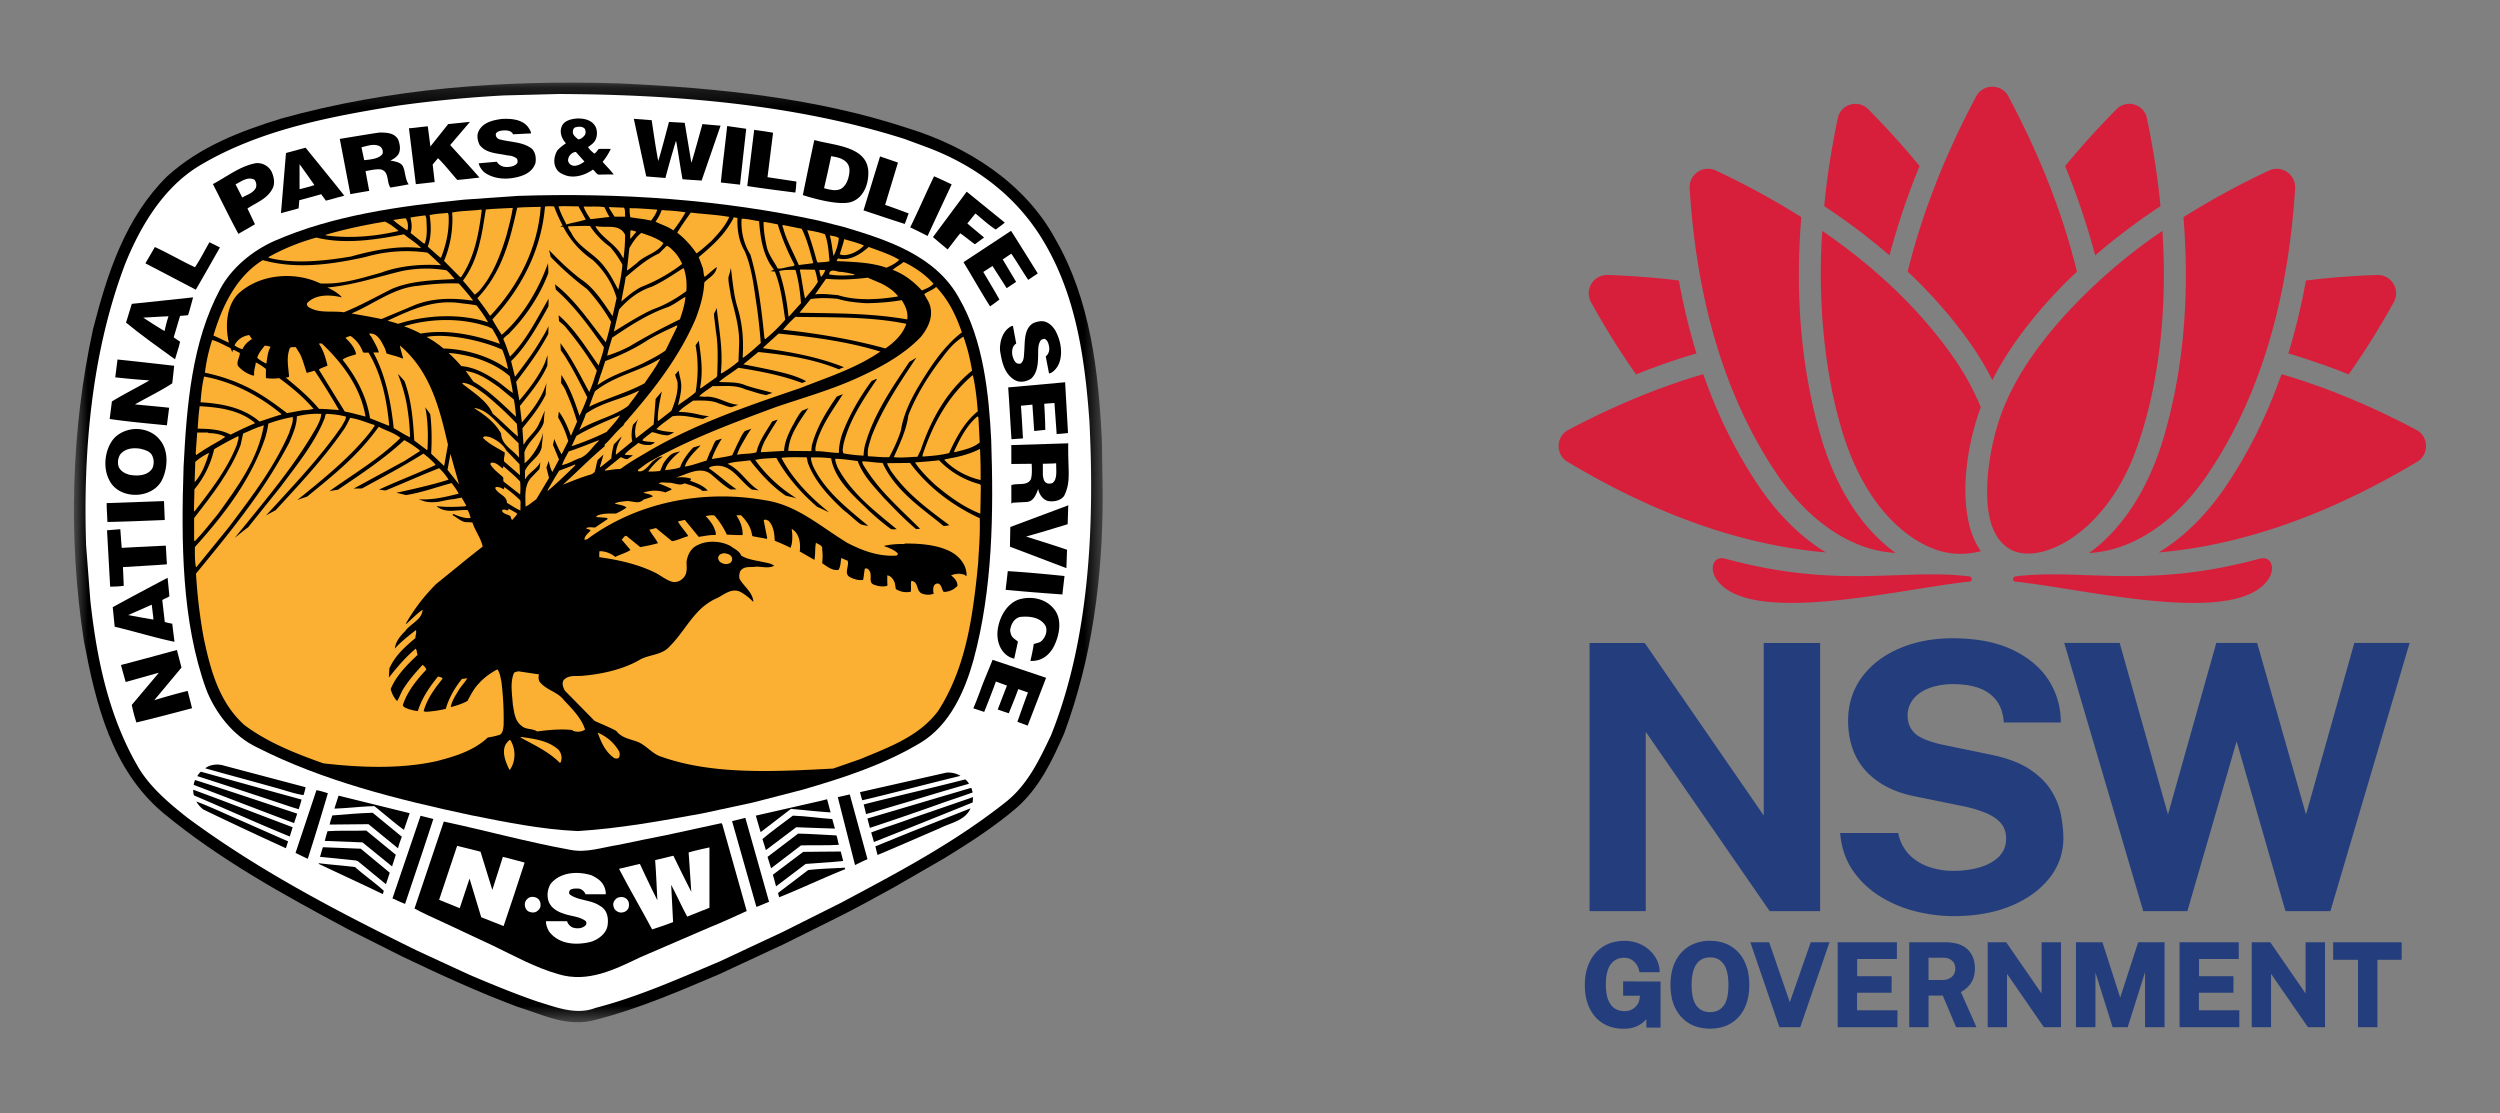
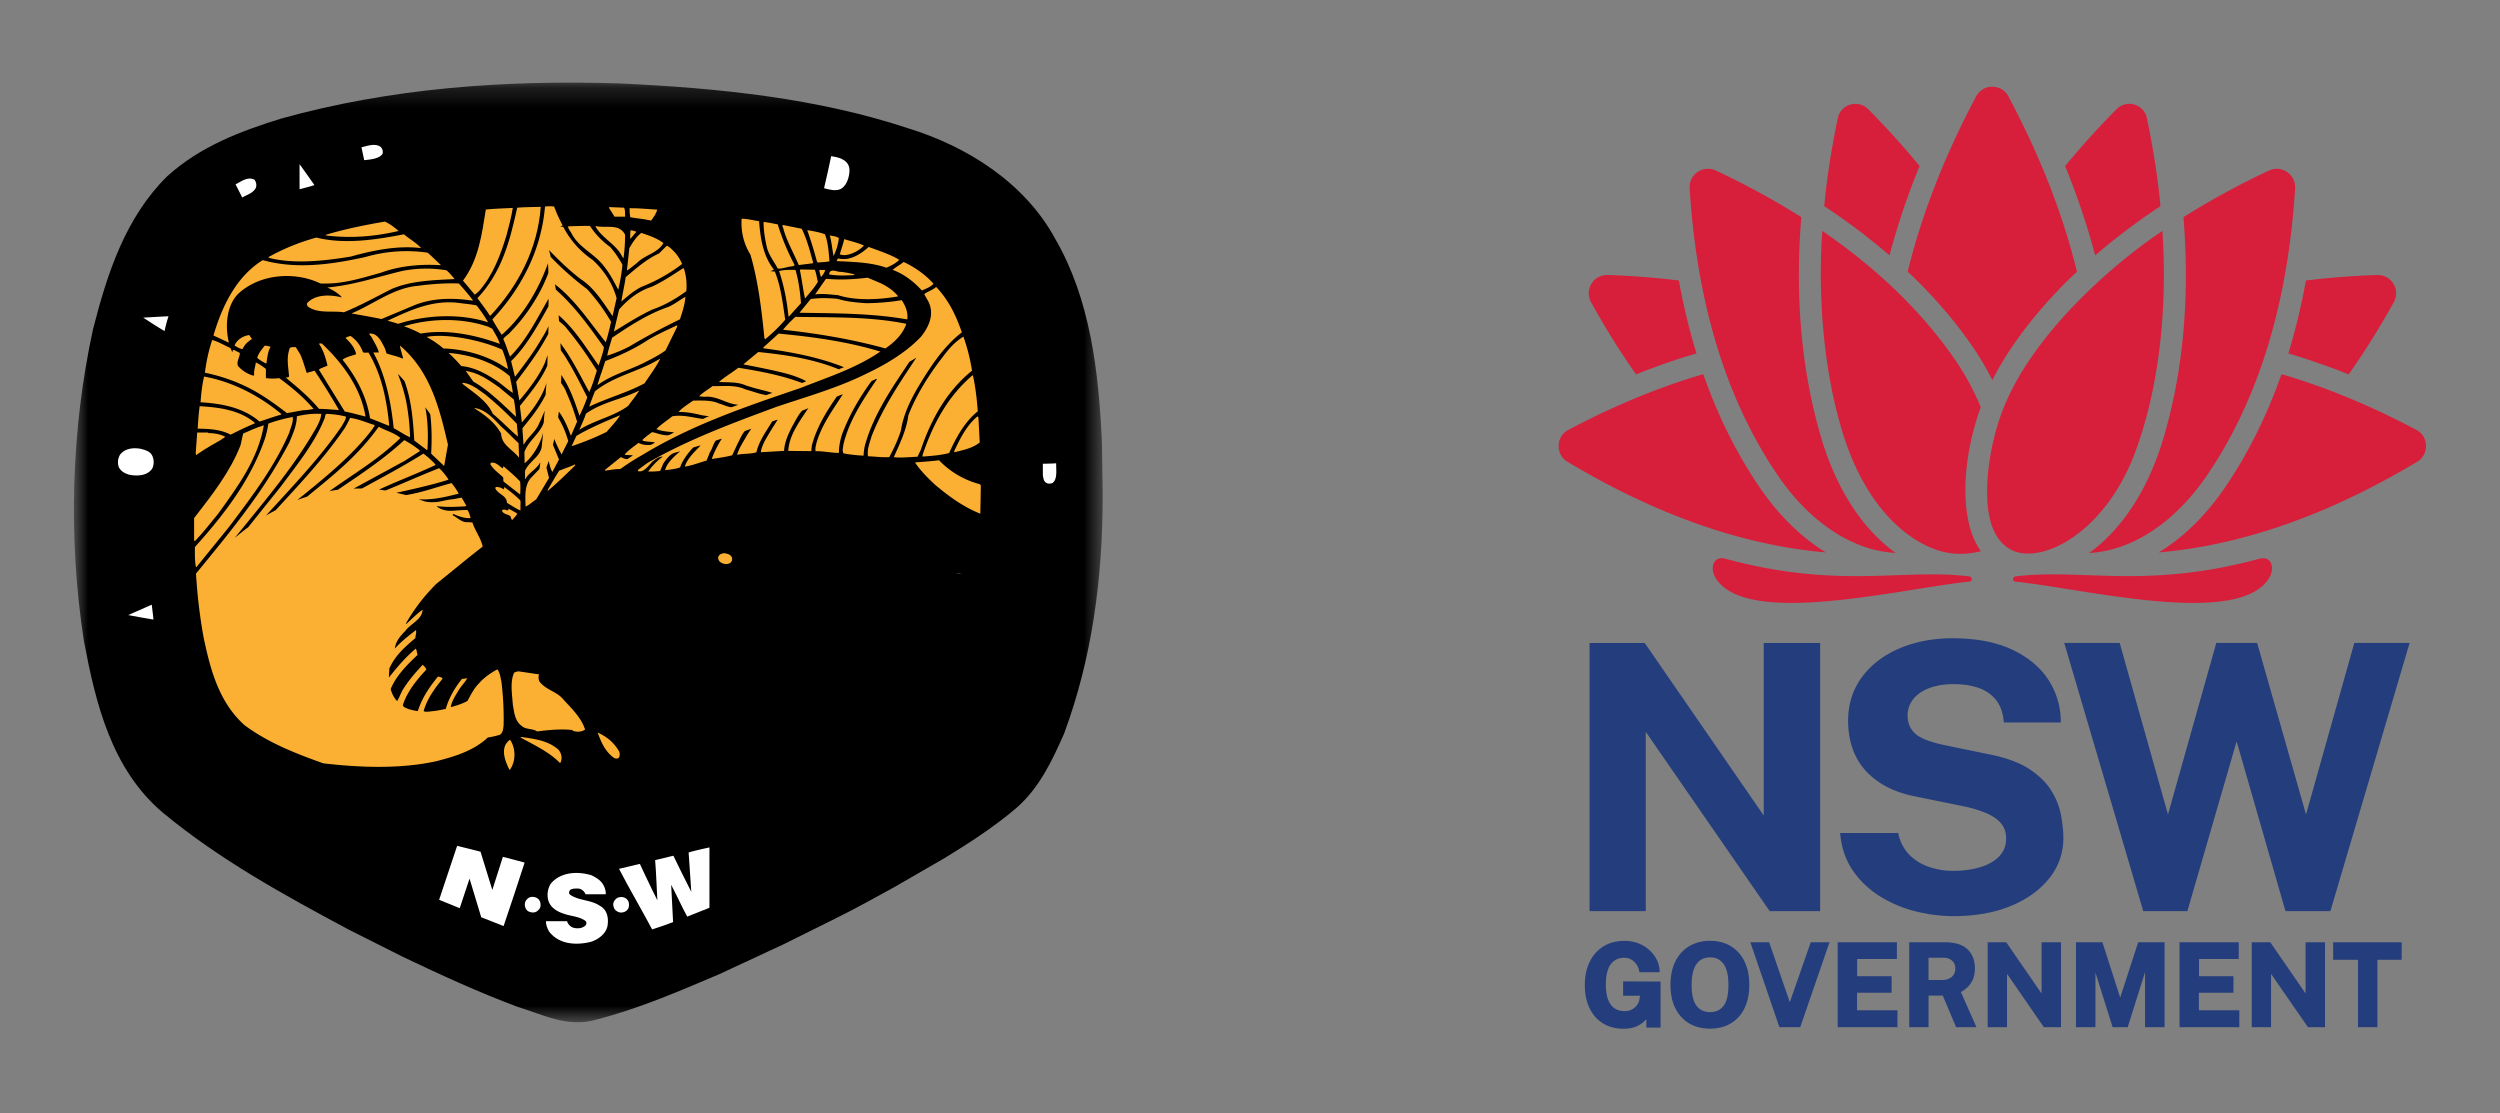
<svg xmlns="http://www.w3.org/2000/svg" fill="none" height="57" width="128">
  <rect width="100%" height="100%" fill="#808080" stroke="none" />
  <mask id="a" height="49" maskUnits="userSpaceOnUse" width="54" x="3" y="4">
    <path d="M56.457 4.226H3.785v48.11h52.672z" fill="#fff" />
  </mask>
  <path d="M100.827 29.512c-3.395-.418-6.694.674-12.496-.907-.593-.162-.811.464-.49.988 1.56 2.549 9.435.552 13.002.182.156-.014.14-.244-.016-.262zm14.862-.907c-5.803 1.579-9.101.489-12.496.907-.156.019-.172.249-.016.265 3.569.368 11.443 2.367 13.003-.182.32-.526.102-1.152-.491-.99zM90.098 24.96c-1.18-1.732-2.145-3.672-2.892-5.803-2.252.66-4.557 1.61-6.905 2.853a.925.925 0 0 0-.499.805.93.93 0 0 0 .456.83c4.544 2.72 8.986 4.279 13.225 4.638-1.258-.772-2.416-1.903-3.385-3.323zm-6.33-5.792a33.97 33.97 0 0 1 3.091-1.073 32.397 32.397 0 0 1-.9-3.732 40.252 40.252 0 0 0-3.646-.283h-.033a.929.929 0 0 0-.798.447.926.926 0 0 0-.02.945 38.975 38.975 0 0 0 2.306 3.696zm11.166 8.621a6.008 6.008 0 0 0 2.124.522c-1.712-1.226-3.056-3.306-3.83-5.956-.997-3.413-1.332-7.177-1.002-11.239a40.515 40.515 0 0 0-4.376-2.384.937.937 0 0 0-.93.073.932.932 0 0 0-.41.834c.365 5.894 1.882 10.836 4.507 14.692 1.103 1.62 2.455 2.814 3.917 3.459zM98.284 8.5a43.517 43.517 0 0 0-2.624-2.902.929.929 0 0 0-.925-.244.92.92 0 0 0-.643.708c-.184.888-.535 2.703-.69 4.495a32.128 32.128 0 0 1 3.34 2.518A37.476 37.476 0 0 1 98.283 8.5zm25.432 13.51c-2.346-1.243-4.651-2.196-6.904-2.853-.747 2.133-1.712 4.07-2.892 5.803-.969 1.422-2.125 2.553-3.389 3.323 4.238-.361 8.682-1.917 13.224-4.639a.922.922 0 0 0 .456-.829.92.92 0 0 0-.495-.805zm-3.464-2.842a40.156 40.156 0 0 0 2.309-3.696.926.926 0 0 0-.021-.945.924.924 0 0 0-.798-.447h-.033a40.246 40.246 0 0 0-3.645.283 32.88 32.88 0 0 1-.901 3.732 36.02 36.02 0 0 1 3.089 1.073zm-9.46 3.189c-.776 2.65-2.119 4.73-3.83 5.956.7-.037 1.42-.212 2.124-.521 1.461-.645 2.814-1.841 3.916-3.459 2.625-3.854 4.142-8.798 4.508-14.692a.934.934 0 0 0-.411-.833.933.933 0 0 0-.93-.074 40.214 40.214 0 0 0-4.376 2.384c.331 4.062-.004 7.826-1.001 11.239zm-.177-11.798c-.156-1.792-.505-3.606-.69-4.495a.913.913 0 0 0-.642-.708.888.888 0 0 0-.263-.04.933.933 0 0 0-.663.284 43.697 43.697 0 0 0-2.623 2.902 37.632 37.632 0 0 1 1.54 4.575 31.843 31.843 0 0 1 3.341-2.518zm-8.608 8.904c1.141-2.255 2.964-4.277 4.333-5.553-.752-3.062-1.909-5.952-3.508-8.973a.919.919 0 0 0-.827-.497.925.925 0 0 0-.827.497c-1.614 3.033-2.792 6.05-3.504 8.973 1.432 1.323 3.319 3.482 4.333 5.553z" fill="#d71e3b" />
  <path d="M106.2 27.464c1.185-.833 2.367-2.282 3.118-4.301 1.453-3.908 1.605-8.259 1.396-11.337-2.636 1.758-6.819 5.434-8.247 9.362-.674 1.85-.986 4.368-.468 5.771.215.587.585 1.033 1.09 1.246.769.322 1.947.08 3.111-.74zm-4.784-6.618a13.334 13.334 0 0 0-1.328-2.445c-1.685-2.44-3.96-4.638-6.786-6.578-.029.458-.441 5.392 1.006 10.215 1.102 3.67 2.984 5.164 4.014 5.74 1.04.581 1.987.716 3.102.442-1.129-1.538-.989-4.694-.008-7.374z" fill="#d71e3b" />
  <path d="M84.263 37.47l6.346 9.181h2.582V32.92h-2.888v8.834l-6.071-8.803-.023-.03h-2.824V46.65h2.878zm20.761 3.008c-.254-.413-.638-.788-1.141-1.114-.503-.327-1.187-.575-2.03-.741l-2.352-.485c-.71-.154-1.201-.35-1.456-.589-.248-.231-.375-.54-.375-.915 0-.24.055-.458.162-.648a1.55 1.55 0 0 1 .462-.503c.201-.144.45-.255.74-.335a3.75 3.75 0 0 1 .984-.12c.47 0 .895.06 1.262.184.364.123.663.324.893.599s.372.65.419 1.114l.006.064h2.917l-.002-.074a3.93 3.93 0 0 0-.661-2.149c-.427-.638-1.057-1.15-1.87-1.524s-1.827-.563-3.013-.563c-.998 0-1.911.175-2.718.52-.809.344-1.457.84-1.927 1.48-.472.64-.708 1.405-.702 2.277.018 1.063.343 1.927.958 2.568.614.636 1.458 1.06 2.505 1.258l2.372.484a6.63 6.63 0 0 1 1.172.339c.337.135.606.31.799.521.188.207.285.478.285.805 0 .365-.119.67-.353.913-.24.246-.567.433-.971.556-.41.123-.87.187-1.365.187a3.76 3.76 0 0 1-1.322-.224 2.54 2.54 0 0 1-.979-.636 2.183 2.183 0 0 1-.523-1.02l-.013-.056h-2.974l.009.08c.07.696.285 1.314.642 1.837.355.518.81.957 1.355 1.302a6.41 6.41 0 0 0 1.804.777c.655.17 1.332.259 2.009.259 1.111 0 2.098-.177 2.931-.523.838-.35 1.499-.83 1.969-1.427a3.225 3.225 0 0 0 .712-2.04c0-.355-.041-.751-.119-1.176a3.641 3.641 0 0 0-.501-1.262zm15.517-7.559l-2.473 8.782-2.502-8.782h-2.092l-2.473 8.78-2.473-8.78h-2.839l4.046 13.732h2.259l2.521-8.693 2.502 8.693h2.299l4.056-13.732zM83.101 50.98h.866l-.025.177a.714.714 0 0 1-.22.406.809.809 0 0 1-.231.15.8.8 0 0 1-.308.057c-.125 0-.244-.02-.36-.063a.73.73 0 0 1-.303-.21c-.09-.1-.164-.24-.218-.414a2.314 2.314 0 0 1-.082-.676c0-.334.043-.605.126-.806a.906.906 0 0 1 .332-.43.868.868 0 0 1 .472-.133.73.73 0 0 1 .374.093.8.8 0 0 1 .264.246c.07.105.118.22.14.34l.01.06h1.039l-.004-.076a1.384 1.384 0 0 0-.15-.57 1.631 1.631 0 0 0-.378-.49 1.807 1.807 0 0 0-.562-.344 1.984 1.984 0 0 0-.714-.125c-.4 0-.76.093-1.063.277-.304.185-.544.45-.71.788-.169.337-.253.74-.253 1.197 0 .452.08.848.24 1.18.16.335.392.598.69.782.295.183.648.275 1.05.275.237 0 .44-.032.604-.096a1.404 1.404 0 0 0 .566-.392v.429h.727v-2.356l-1.917-.01v.734zm5.517-2.537c-.3-.18-.657-.273-1.063-.273a2.05 2.05 0 0 0-1.07.275 1.852 1.852 0 0 0-.708.784c-.166.335-.248.737-.248 1.199 0 .458.082.858.246 1.19.167.335.403.598.704.776.302.18.663.273 1.076.273.408 0 .767-.092 1.067-.273.302-.18.538-.443.7-.778.16-.332.242-.732.242-1.188 0-.462-.082-.866-.246-1.2a1.808 1.808 0 0 0-.7-.785zm-.564 3.241a.894.894 0 0 1-.5.136.896.896 0 0 1-.496-.136.882.882 0 0 1-.326-.433c-.08-.203-.121-.476-.121-.81 0-.342.04-.62.12-.832.079-.205.19-.357.33-.45a.867.867 0 0 1 .496-.141c.189 0 .355.047.495.142a.909.909 0 0 1 .324.449c.08.21.119.488.119.831 0 .335-.039.608-.117.811a.891.891 0 0 1-.324.433zm3.585-.37l-1.059-3.07h-.962l1.488 4.35h1.065l1.5-4.35h-.962zm3.443-.486h1.769v-.848h-1.765v-.878h2.034l.002-.858H94.09v4.35h3.06v-.867l-2.069-.002v-.897zm5.636-.265c.117-.106.213-.242.287-.402.072-.16.109-.36.109-.589 0-.257-.053-.489-.16-.686a1.114 1.114 0 0 0-.501-.474c-.224-.11-.511-.168-.856-.168h-1.845v4.35h.99v-1.62h.728l.685 1.62h1.041l-.798-1.8c.115-.064.221-.14.32-.23zm-.606-.97a.54.54 0 0 1-.176.418c-.12.109-.283.164-.49.164h-.705v-1.139h.766c.178 0 .322.05.437.15s.168.234.168.407zm4.417 1.274l-1.81-2.623h-.95v4.35h.991V49.86l1.886 2.732h.877v-4.349h-.994v2.623zm4.025.212l-.909-2.835h-1.357v4.35h.998v-2.802l.88 2.801h.772l.889-2.818v2.818h.999v-4.349h-1.352zm4.029-.25h1.77v-.849h-1.763v-.878h2.032l.002-.858h-3.032v4.35h3.062v-.867l-2.071-.002v-.897zm5.464.038l-1.808-2.623h-.95v4.35h.989V49.86l1.888 2.732h.875v-4.349h-.994v2.623zm1.411-1.724h1.27v3.45h.996v-3.45h1.241v-.899h-3.507z" fill="#243d7c" />
  <g mask="url(#a)">
    <path d="M46.496 6.568c2.993.919 5.973 2.772 7.541 5.678 1.784 3.091 2.217 6.759 2.381 10.402l.04 2.647c.005 4.361-.551 8.402-1.973 12.256-.604 1.37-1.255 2.77-2.433 3.805-1.153.988-2.444 1.813-3.686 2.576l-2.607 1.505c-.989.537-1.984 1.1-3.005 1.6l-2.64 1.312-3.32 1.543c-2.06.874-4.107 1.761-6.293 2.32-1.437.416-2.74-.278-4.007-.664-2.003-.749-3.949-1.642-5.882-2.565l-2.747-1.381c-3.3-1.767-6.607-3.573-9.532-5.997-2.62-2.223-3.427-5.56-4.037-8.788-.815-5.273-.657-10.82.47-15.97.725-2.836 1.65-5.709 3.8-7.827 1.689-1.531 3.774-2.313 5.851-2.955 5.556-1.542 11.35-1.987 17.35-1.792 5.074.238 10.062.751 14.73 2.295z" fill="#000" />
  </g>
-   <path d="M47.416 7.522c2.268.843 4.329 2.255 5.753 4.416 1.851 2.83 2.362 6.16 2.609 9.626.277 5.498-.025 11.245-1.97 16.094-.582 1.211-1.169 2.498-2.31 3.405-2.67 2.112-5.542 3.616-8.465 5.172l-2.943 1.474-3.276 1.533c-2.079.872-4.131 1.795-6.336 2.366-.99.382-2.022-.045-2.947-.324-1.185-.407-2.338-.883-3.485-1.37l-2.683-1.237c-4.05-1.99-8.083-4.08-11.776-6.816-.962-.761-1.96-1.604-2.557-2.665-1.47-2.556-2.08-5.462-2.406-8.466l-.215-2.798c-.164-4.917.304-9.964 2.003-14.43.774-1.912 1.954-3.917 3.824-5.034 3.044-1.812 6.61-2.494 10.15-3.062a64.761 64.761 0 0 1 5.419-.52l2.789-.073c5.991.024 12.139.525 17.728 2.305z" fill="#fff" />
  <path d="M43.247 11.633c2.21.663 4.667 1.46 5.858 3.634 1.246 2.143 1.525 4.916 1.644 7.239.127 3.786.082 7.637-.907 11.29-.427 1.53-1.185 3.322-2.726 4.242-1.897 1.13-3.925 1.785-6.024 2.395l-2.537.655-2.61.562c-2.084.376-4.176.764-6.362.901-1.884-.086-3.672-.456-5.456-.81-3.774-.803-7.623-1.77-10.968-3.475-1.215-.57-2.153-1.788-2.61-2.993-1.245-3.462-1.278-7.482-1.15-11.37.162-3.178.426-6.394 1.87-9.095.578-1.086 1.64-1.966 2.79-2.476 2.993-1.31 6.4-1.779 9.703-2.11l2.759-.192c5.248-.177 10.463.193 15.408 1.268z" fill="#000" />
  <path d="M26.114 18.258l-.002.001-.002-.001z" fill="#fff" />
  <path d="M54.222 17.367c.162.507.17 1.2-.23 1.586a.53.53 0 0 1-.281.17l-.17-.876c.182-.137.213-.38.158-.572-.027-.113-.07-.245-.18-.306-.067-.058-.137.018-.206.025-.14.17-.152.363-.159.576-.006.468.025 1.08-.371 1.425-.244.143-.546.217-.819.067-.554-.32-.673-.95-.764-1.53-.018-.5.159-1.019.594-1.238l.067-.008.17.907c-.194.106-.225.342-.206.556.036.15.086.357.238.45.063.024.176.045.227-.013.152-.156.132-.388.152-.6.037-.529-.014-1.17.472-1.448.222-.082.435-.138.665-.043.364.172.522.51.643.872zM8.184 22.522c.484.567.402 1.536.067 2.135-.308.507-.95.743-1.556.663-.455-.062-.894-.3-1.108-.755-.31-.594-.228-1.431.138-1.975.316-.48.983-.706 1.537-.6.367.062.708.251.922.532z" fill="#000" />
  <path d="M7.728 23.226c.158.195.184.532.07.756-.239.381-.768.406-1.179.324-.225-.064-.42-.168-.533-.382a.745.745 0 0 1 .07-.657c.238-.3.658-.363 1.063-.285.184.053.377.1.509.244zm41.223 6.16a.939.939 0 0 1 .284 0z" fill="#fff" />
  <path d="M8.436 26.625c-.946.035-1.94.082-2.937.1-.012-.373-.037-.625-.037-.966l2.935-.103zm46.067 2.867l-.11.944c-.902-.064-1.926-.142-2.905-.238.033-.296.076-.636.11-.956.953.057 2 .156 2.905.25zm-.497 1.742c.423.57.193 1.462-.117 1.987-.256.395-.615.637-1.133.62.068-.3.132-.57.17-.864.114-.05.296-.055.41-.166.186-.195.295-.458.213-.73-.24-.47-.825-.55-1.316-.493-.259.049-.441.312-.486.55-.056.137-.007.285.045.41.076.144.238.214.326.306l-.189.868a.9.9 0 0 1-.365-.162c-.396-.287-.554-.825-.478-1.35.094-.618.447-1.273 1.044-1.505.647-.211 1.447-.068 1.876.53z" fill="#000" />
  <g fill="#fbb034">
-     <path d="M29.255 11.421c.248-.055.505-.1.736-.18-.125-.226-.256-.456-.377-.676-.32.007-.692-.026-1.02 0 .08.294.267.645.406.928.084-.027.134-.04.255-.072zm1.946-.314c-.089-.168-.183-.33-.26-.505-.295-.045-.621-.018-.931-.024-.03-.031-.094.018-.131 0 .082.232.221.443.359.642z" />
    <path d="M25.688 17.143c1.085-.938 1.908-2.364 2.368-3.663.014.18.023.349.017.503-.397 1.08-1.138 2.21-1.938 3.017-.095.143-.296.21-.365.367.137.287.225.59.338.89h.004c.78-.763 1.32-1.822 1.868-2.778l.103-.187c.004.172.004.316-.008.404-.48.868-1.027 1.847-1.68 2.56-.073.08-.151.157-.227.233l.195.787h.02c.26-.343.513-.678.758-1.02.22-.314.43-.637.628-.98.115-.178.232-.4.312-.574l-.008.394a11.36 11.36 0 0 1-.703 1.157c-.303.448-.628.877-.944 1.296l.165.956c.496-.58.987-1.227 1.29-1.892.05-.12.085-.247.132-.36.008-.018.016-.037.025-.053.02.095-.01-.03.002.053h-.004c-.005.103-.007.28-.013.468-.33.756-.874 1.402-1.404 2.065l.1.843c.524-.599 1.019-1.251 1.263-2.019a7.24 7.24 0 0 0-.045.605c-.332.663-.733 1.152-1.19 1.714l.055.825.02.006c.247-.443.604-.632.795-1.112.113-.224.174-.404.277-.624-.037.275-.037.419-.055.612-.183.562-.803.95-.99 1.518l.012.565c.417-.337.822-1.02.94-1.55.015-.088-.02.277-.03.372-.025.199-.023.234-.04.371-.124.52-.672.737-.855 1.211l.006.394h.025c.17-.324.615-.53.755-.854a2.46 2.46 0 0 1-.043.35l-.452.473c-.322.388-.27.938-.258 1.45.189-.077.365-.257.542-.364l.659-1.1-.132-.53c.025-.1.051-.139.08-.233l.029-.107c.061.187.094.412.195.562l.338-.638-.311-.755c.03-.105.049-.212.073-.294.107.273.232.544.372.786l.34-.681a4.905 4.905 0 0 0-.519-1.207c.015-.109.023-.193.037-.302.277.37.45.786.608 1.215h.024l.302-.698a11.393 11.393 0 0 0-.54-1.481c-.067-.21-.217-.407-.279-.501l.013-.41c.439.642.687 1.36.931 2.093.146-.312.29-.626.397-.95-.358-.7-.709-1.416-1.136-2.09-.082-.129-.129-.188-.217-.314-.012-.094-.008-.23-.025-.369.169.222.325.451.468.685.37.596.68 1.22 1.012 1.82.1-.223.187-.455.263-.693a.796.796 0 0 1 .064-.2c.032-.116.053-.167.061-.208-.143-.234-.316-.49-.47-.72-.326-.487-.68-.961-1.059-1.417-.146-.209-.365-.34-.409-.4.003-.088-.02-.187-.012-.293.715.622 1.205 1.362 1.722 2.111.107.154.212.308.32.458.048-.152.103-.304.152-.457.05-.157.095-.313.12-.473-.75-1.054-1.462-2.06-2.464-2.953l-.028-.182-.023-.095c1.051.807 1.788 1.95 2.609 2.974.107-.343.195-.694.27-1.049a9.506 9.506 0 0 0-1.227-1.674 14.943 14.943 0 0 1-1.867-1.653c-.013-.1-.06-.254-.082-.346.486.504 1.055 1.06 1.633 1.494.713.467 1.166 1.235 1.62 1.886l.207-.92c-.201-.73-.624-1.393-1.215-1.947a4.638 4.638 0 0 1-1.519-1.706c-.055-.008-.094.006-.15.01.08-.065.12-.08.12-.08a7.69 7.69 0 0 1-.436-.966 1.962 1.962 0 0 0-.466 0c-.183 2.204-1.19 4.174-2.695 5.779.146.27.323.554.479.79z" />
    <path d="M25.078 16.157h.037c1.443-1.544 2.418-3.449 2.572-5.567-.386.012-.828.012-1.205.043-.378 1.706-.788 3.317-2.04 4.635.227.308.435.568.636.889zm6.93-5.062c-.02-.168.02-.318-.056-.462l-.764-.03-.006.043.283.449h.542z" />
-     <path d="M24.31 15.09l.214-.183c.718-.811 1.102-1.856 1.404-2.843.127-.468.254-.96.328-1.418-.46.024-.928.036-1.381.08-.201 1.264-.372 2.582-1.172 3.643l.607.72zm9.027-3.794c.121-.174.259-.349.316-.562-.498-.025-.92-.08-1.418-.074-.006.174.006.3.033.462.318.061.728.086 1.07.174z" />
-     <path d="M22.734 13.357l.837.844.058-.044c.669-1 .888-2.206 1.034-3.386l-.024-.04c-.518.07-.983.052-1.488.15a5.436 5.436 0 0 1-.417 2.476zm11.742-1.56a7.79 7.79 0 0 0 .624-.926 9.078 9.078 0 0 0-1.038-.1.417.417 0 0 0-.195 0c-.064.207-.177.4-.304.58.298.15.632.245.913.446zm1.187 1.178c.283-.199.497-.406.755-.63.333-.355.719-.764.92-1.238-.598-.11-1.386-.15-1.97-.223-.247.35-.467.656-.694 1.03.402.312.7.65.989 1.061zm-13.124.214h.043c.265-.676.43-1.398.386-2.18l-.033-.111c-.314.037-.655.043-.94.119.09.532.09 1.137-.094 1.611l.638.56zm-1.52-1.263c.223.175.455.364.682.544h.046c.151-.419.1-.835.082-1.287l-.05-.156c-.256.033-.517.064-.767.113.065.26.102.524.008.786zm14.757 1.24l.2.53c.052.155.034.354.101.48.222-.163.403-.35.624-.505-.045.4-.422.548-.64.788-.033.654-.21 1.237-.435 1.843-.82 1.919-2.073 3.554-3.434 5.116-.082.125-.226.22-.271.361-.365.306-.63.675-.959.981v.086c-.788.663-1.412 1.312-2.142 1.969.478-.187.974-.394 1.486-.538l.137-.107c.082-.244.084-.394.16-.624.051-.037.214-.2.294-.273l-.18.628.018.025.566-.45c.012-.256.07-.486.125-.718l.4-.412-.047.133c-.145.23-.234.487-.25.774l.025.012.819-.669c-.064-.25-.035-.59.038-.854l.187-.188.076-.113c-.137.318-.207.648-.113 1l.906-.707.102-1.31c.117-.147.177-.202.318-.385-.1.474-.22.995-.207 1.502l.025.013.669-.52c.176-.424.34-.92.32-1.369.014-.155-.1-.328-.125-.484.072-.082.131-.15.178-.211.033.226.09.38.121.615.052.364-.07.825-.156 1.168.308-.238.616-.412.906-.675.13-.837.143-1.605-.005-2.397l.165-.238c.113.794.232 1.572.065 2.41l.027.036.813-.575.037-.082c.026-.767.06-1.543-.07-2.292-.023-.28-.099-.737-.096-.876.061-.117.1-.167.14-.304.126 1.172.334 2.143.215 3.329l.024.033a5.69 5.69 0 0 0 .877-.62l.03-.786c.05-.901-.225-1.737-.42-2.55-.035-.338-.138-.66-.123-.982.053-.173.08-.228.123-.472.088.656.14 1.354.322 1.968.263.843.34 1.654.283 2.598l.019.043c.31-.22.611-.494.907-.761a28.534 28.534 0 0 0-.257-2.237c-.123-.836-.23-1.691-.566-2.461-.31-.532-.384-1.08-.372-1.7l-.182-.038c-.444.882-1.08 1.434-1.798 2.042zm-14.912-1.79l-.082-.199c-.207.012-.429.055-.65.086.215.193.465.37.718.532.057-.12.039-.294.014-.419z" />
+     <path d="M24.31 15.09l.214-.183c.718-.811 1.102-1.856 1.404-2.843.127-.468.254-.96.328-1.418-.46.024-.928.036-1.381.08-.201 1.264-.372 2.582-1.172 3.643l.607.72zm9.027-3.794c.121-.174.259-.349.316-.562-.498-.025-.92-.08-1.418-.074-.006.174.006.3.033.462.318.061.728.086 1.07.174" />
    <path d="M39.138 17.312l.037.058a8.16 8.16 0 0 0 1.028-1c-.127-.844-.216-1.681-.53-2.463l-.227-.025.182-.073c-.56-.707-.694-1.593-.763-2.486-.302-.037-.593-.125-.893-.125a3.077 3.077 0 0 0 .451 1.843c.395 1.346.571 2.822.715 4.271zM20.41 11.826c-.21-.181-.456-.37-.707-.48-1.02.174-2.067.387-3.035.68l.02.027c1.27.167 2.537.05 3.721-.227z" />
    <path d="M39.82 13.749c.231.026.496-.099.736-.111.037-.02.146-.014.113-.1a11.991 11.991 0 0 1-.85-2.051c-.252-.043-.462-.099-.724-.123 0 .435.07.86.158 1.25.086.416.371.761.566 1.135zm1.077-.179l.706-.088.03-.039c-.164-.587-.313-1.186-.584-1.73l-.959-.193c-.074.049.027.15.027.226.189.636.521 1.217.78 1.824zm-11.813-1.98c.007.117.101.227.169.336.365.755 1.19 1.049 1.689 1.73.298.37.499.78.712 1.177a9.33 9.33 0 0 0 .216-1.275 4.913 4.913 0 0 0-.63-.913 4.1 4.1 0 0 1-1.035-1.076c-.396-.01-.737.008-1.12.02zm2.767 1.543c.052.012.025.099.076.068.052-.4.076-.776.08-1.176-.293-.6-.983-.33-1.498-.45l-.017.025c.33.601 1.062.907 1.36 1.533zm10.023.31c.2-.025.39-.016.597-.068-.045-.488-.07-.944-.234-1.381-.291-.107-.6-.16-.907-.211.189.535.347 1.048.497 1.605zm-9.31-1.548v-.039c-.101-.03-.17-.061-.286-.061l-.016.435c.117-.097.187-.228.301-.335zm1.404.55c-.333-.25-.735-.388-1.134-.519-.277.214-.447.499-.611.776l-.125 1.15c.188-.114.332-.251.51-.382.401-.42 1.068-.507 1.36-1.025zm-15.996.688c1.127-.314 2.375-.575 3.59-.431-.269-.293-.59-.456-.88-.706-1.431.275-3.012.53-4.48.168-.863.232-1.707.581-2.462 1.002l.039.037c1.258.328 2.877.154 4.193-.07zm24.977-.938c-.131-.107-.308-.1-.466-.144.101.34.126.719.195 1.055.14-.28.234-.587.271-.91zm.797.73c.174-.094.365-.207.484-.356-.32-.144-.667-.218-1.006-.325-.057.26-.151.511-.227.774.238.103.509.012.749-.092zm-10.92 1.77a8.55 8.55 0 0 0 2.098-1.18 2.092 2.092 0 0 0-.396-.62c-.117-.113-.24-.257-.39-.312l-.396.394c-.643.293-1.148.745-1.708 1.213-.056.425-.162.838-.22 1.25.308-.27.655-.564 1.012-.745z" />
    <path d="M42.919 13.231c-.046.025-.058.089-.083.138.864.043 1.745.057 2.552.339.238-.111.466-.214.654-.407-.492-.293-1.032-.455-1.562-.657-.44.386-.974.731-1.561.587zm-30.743 1.831c1.071-1.024 2.88-1.194 4.228-.55 1.096.058 2.11-.275 3.105-.55.944-.355 2.065-.45 3.073-.382-.226-.211-.466-.455-.692-.644a7.564 7.564 0 0 0-3.193.226c-1.702.373-3.51.642-5.243.156-1.36.843-2.079 2.354-2.526 3.86l.794.368c-.207-.834-.125-1.882.454-2.484zm35.026-.187c.195-.094.448-.174.593-.35-.427-.477-.964-.844-1.529-1.113-.164.144-.41.257-.56.406.577.208 1.098.618 1.496 1.057zm-13.789.97c.618-.214 1.217-.563 1.726-.939a2.919 2.919 0 0 0-.125-1.168h-.045c-.523.337-1.04.688-1.6.943-.641.207-1.19.613-1.67 1.163l-.27 1.131c.66-.4 1.29-.813 1.984-1.13z" />
    <path d="M15.737 15.508c-.052.074-.008.156.057.211.54.345 1.184.18 1.815.269.819-.333 1.599-.764 2.393-1.168.987-.45 2.204-.476 3.276-.532-.132-.15-.265-.33-.423-.45a6.316 6.316 0 0 0-2.274.038c-1.254.3-2.496.729-3.824.843.207.089.572.29.735.493l-.015.012c-.55-.141-1.313-.168-1.74.284zm25.254-1.712l-.039.03c.107.495.158.976.265 1.458.226-.281.484-.55.657-.856-.052-.207-.078-.425-.158-.618zm-1.102.08c.246.737.402 1.513.48 2.323h.031l.61-.675c-.043-.562-.12-1.168-.284-1.706-.244 0-.566-.012-.837.058zm2.067-.058c-.012.12.05.245.076.369.087-.093.196-.233.214-.364zm1.757.27l.043-.038a5.454 5.454 0 0 0-.694-.131c-.182.027-.572-.23-.61.131.417.076.85.056 1.26.037zm-.809 1.024c.952.305 2.15.225 3.083.063-.228-.29-.548-.507-.897-.675l-.667-.283c-.724.088-1.412.125-2.13.057-.196.269-.378.544-.56.8.391-.055.775.009 1.171.037z" />
    <path d="M21.375 14.637c-1.235.107-2.284.957-3.38 1.412.498.089 1.042.181 1.535.286l1.738-.729c.945-.361 1.946-.361 2.93-.211l.012-.027a13.75 13.75 0 0 0-.719-.854c-.681-.027-1.436.03-2.116.123zm26.168.821c.31.649.006 1.298-.396 1.792-.795.83-1.841 1.441-2.935 1.954-.154.074-.306.144-.46.212-1.295.572-2.656.96-4.007 1.418-2.118.786-4.277 1.58-6.274 2.687l-.068.045c-.265.119-.493.32-.737.492l-.006.058c.335.133.667-.462.81-.53h.003c.078-.061.238-.211.474-.209-.25.156-.593.517-.758.766.216.006.417-.007.612-.031l.152-.363c.098-.163.296-.417.458-.51.1-.057.291-.098.416-.13-.277.225-.71.617-.771.966.262-.033.533-.062.767-.144.1-.336.433-.782.673-1.02l.378-.113-.107.121c-.27.271-.587.596-.706.971.39-.057.743-.207 1.115-.308l.176-.437c.105-.137.17-.429.298-.589.103-.03.172-.058.31-.097-.158.236-.37.635-.482.94l-.03.101c.393-.064.668-.094 1.04-.189l.279-.601c.115-.207.234-.513.377-.645.11-.04.165-.057.327-.114a4.415 4.415 0 0 0-.323.504c-.147.259-.326.538-.41.832.36-.076.65-.031.99-.128.118-.556.52-1.106.804-1.576.107-.045.2-.076.287-.098-.207.326-.486.763-.694 1.149-.04.105-.145.296-.17.52l1.19-.069c.025-.461.222-.88.43-1.28.082-.121.277-.556.496-.78.103-.035.205-.082.322-.13l-.05.066c-.416.632-.939 1.324-.984 2.125l1.178.012.03-.294c.253-.936.725-1.701 1.273-2.495.095-.05.208-.08.317-.132-.487.774-1.078 1.548-1.351 2.492-.03.135-.082.297-.045.435.373-.018.796.088 1.19.082 0-.332.07-.663.17-.969.38-1 .88-1.853 1.499-2.703.014-.01.187-.09.21-.096h.032c.019-.002.029.002-.01.067-.67.988-1.388 2.07-1.67 3.28-.013.132-.077.351.014.45.346.061.673.1 1.02.113a2.53 2.53 0 0 1 .07-.526c.336-1.219.983-2.32 1.682-3.386.193-.292.397-.6.594-.891l.359-.212-.053.076c-.226.337-.452.678-.676 1.024-.597.926-1.168 1.895-1.566 2.923-.094.327-.24.663-.185 1.025.36.012.713.063 1.09.045.232-.444.448-.891.598-1.375.119-.762.44-1.45.819-2.112.1-.17.203-.34.307-.508.563-.905 1.174-1.765 1.991-2.393-.287-.85-.679-1.662-1.315-2.327-.17.154-.421.23-.612.367zm-16.455 2.753a7.31 7.31 0 0 0 1.133-.468c.84-.505 1.701-.96 2.59-1.394.125-.367.252-.755.283-1.15-.302.163-.566.386-.889.52-1.026.355-1.933.942-2.865 1.572-.088.308-.195.62-.252.92z" />
    <path d="M42.88 15.3c-.467-.043-.939-.055-1.374.012l-.572.7c1.87.033 3.723.025 5.517.343.055-.363-.095-.7-.284-.987-.605.102-1.21.15-1.828.156-.526-.037-.986-.08-1.46-.224zm-19.376.211c-1.33-.168-2.451.35-3.547.856l-.111.056c.164.043.373.1.538.158 1.428-.462 3.183-.546 4.608-.076a6.539 6.539 0 0 0-.594-.868c-.289-.062-.636-.087-.894-.126zm21.828 2.33c.448-.306.88-.712 1.066-1.248l-.019-.018c-1.82-.37-3.73-.32-5.653-.351a6.054 6.054 0 0 0-.636.66c1.739.183 3.584.495 5.242.957z" />
    <path d="M25.002 16.73c-1.324-.455-2.873-.443-4.22-.055l-.096.035c.301.095.607.238.853.37 1.373-.242 2.845.084 4.05.527-.07-.27-.246-.521-.384-.776l-.203-.1zm5.841 2.205c-.028.082-.053.179-.082.232l-.17.53h.033c.698-.505 1.55-.731 2.307-1.1.388-.2.805-.405 1.145-.655l.585-1.193.013-.098c-.497.236-1.02.466-1.499.755-.673.443-1.428.798-2.186 1.08l-.146.45zM22.74 23.86l.195-1.094c-.429-1.853-.9-3.76-2.463-5.078.039.218.109.425.164.636l-.024.037c-.26-.119-.544-.174-.82-.262l-.075-.243c-.165-.314-.36-.819-.807-.776-.006.072.094.128.125.202.131.25.296.5.361.763h-.283c.636 1.18.901 2.519 1.045 3.88.283.143.566.35.837.461a11.489 11.489 0 0 0-.2-1.843 8.683 8.683 0 0 0-.424-1.394c.146.13.23.239.341.37.353.95.435 1.98.499 3.036l.648.488.027-.027c.041-.718.025-1.504-.115-2.167.082.119.183.238.259.37.082.632.082 1.405.045 2.01zm9.042-.452l-.807.651v.037c.246-.024.51-.086.782-.08a12.17 12.17 0 0 1 1.145-.73c2.527-1.538 5.304-2.474 8.077-3.418 1.404-.556 2.847-1.012 4.095-1.868-1.669-.507-3.416-.75-5.21-.92l-.755.684-.039.066c1.4.182 2.851.453 4.142.973l-.092.032c-.08.025-.09.04-.169.076-1.322-.544-2.76-.75-4.127-.888l-.764.632c.694.137 1.412.273 2.1.447.386.1.764.226 1.115.413-.068.047-.14.064-.208.094-1.034-.392-2.155-.605-3.265-.78-.335.263-.688.462-.99.725.448.037.92-.019 1.363.174.46.163.926.249 1.371.388-.078.033-.168.056-.308.113-.377-.057-.712-.199-1.075-.293-.536-.247-1.115-.152-1.675-.169-.24.181-.493.319-.694.524l.265.026c.659-.07 1.12.368 1.745.407l-.16.061c-.064.019-.117.044-.21.066-.207-.027-.418-.137-.605-.185-.405-.188-.856-.156-1.337-.156-.256.181-.554.357-.749.581.366 0 .72.056 1.04.134.216.055.471.084.524.078l-.32.147c-.451-.053-1.024-.234-1.566-.135-.277.226-.593.419-.813.657.302.117.58.123.908.166-.157.084-.191.11-.313.152-.385-.012-.576-.127-.82-.164l-.296.223c-.07.076-.17.115-.195.2.119.076.523.063.642.106a.889.889 0 0 1-.205.117 1.07 1.07 0 0 1-.64-.096c-.259.21-.472.336-.704.587.07.061.145.012.226.043.063 0 .135-.01.19.016-.092.06-.172.11-.254.173-.14.039-.246-.054-.365-.087zm-19.775-5.72c.12.082.271.162.409.187.107-.22.265-.388.484-.513l-.137-.208c-.33.048-.622.232-.756.534z" />
    <path d="M22.697 17.841c1.002.033 2.055.306 2.919.815.133.074.265.187.396.23a5.638 5.638 0 0 0-.298-.985c-1.145-.52-2.945-.838-3.869-.65.175.1.542.313.852.59zm-2.767 3.963c-.125-1.32-.388-2.63-1.063-3.75-.068-.006-.203.019-.283-.018a1.668 1.668 0 0 0-.637-.835c-.086.024-.195.049-.256.104.24.22.486.518.542.832-.234.088-.497.125-.694.28.712.9 1.233 1.881 1.406 3 .338.125.659.268.985.387zm28.294-3.468c-.642.825-1.311 1.882-1.714 2.925-.106.773-.44 1.455-.749 2.149.396.038.776-.007 1.215-.025l.17-.357c.512-1.513 1.298-2.98 2.622-4.05a9.809 9.809 0 0 0-.441-1.743c-.487.3-.789.682-1.103 1.1zM14.69 21.148c.302-.037.554-.107.844-.144a2.6 2.6 0 0 0 .519-.07c-.52-.611-1.15-1.13-1.76-1.574a2.506 2.506 0 0 1-.679 0v-.474c-.164-.117-.334-.257-.517-.325-.018.195-.115.431-.082.633l-.033.043a1.628 1.628 0 0 1-.79-.493c-.109-.213.092-.451.086-.675-.107-.043-.252-.15-.353-.156l-.03.125-.095-.218c-.304-.13-.612-.33-.938-.41a8.866 8.866 0 0 0-.371 1.673c.874.18 1.68.47 2.456.886.62.341 1.195.76 1.743 1.179z" />
    <path d="M18.715 21.328c-.24-1.457-1.151-2.717-2.241-3.742-.044.007-.107-.018-.14.021.234.337.34.735.435 1.11-.146.076-.326.113-.441.208l1.324 2.147c.365.067.71.17 1.063.256zm-5.078-2.711c.051-.281.062-.6.216-.856a.912.912 0 0 0-.298-.064c-.152.201-.32.38-.384.624.127.121.316.226.466.296zm.996.718c.605.501 1.21 1.006 1.7 1.6.354 0 .705.044 1.021.057a35.524 35.524 0 0 0-1.248-2.012l-.402.113c-.107-.318-.195-.649-.335-.956l-.225-.364c-.095.006-.222-.018-.302.043-.189.474-.082.95-.041 1.456-.035.063-.111.045-.168.063zm10.812.17c.27.185.542.444.813.612-.033-.293-.1-.575-.158-.856-.844-.73-1.99-1.094-3.13-1.192a9.1 9.1 0 0 1 .649.675c.685.06 1.272.396 1.826.762zm4.723 1.316c.907-.437 1.921-.706 2.829-1.192.279-.413.578-.813.794-1.238l-.014-.018c-1.064.662-2.305.85-3.315 1.662-.105.255-.206.532-.294.786z" />
    <path d="M24.24 19.542c.787.444 1.523 1.183 2.18 1.8a8.69 8.69 0 0 0-.107-.882l-.767-.636c-.522-.362-1.039-.737-1.702-.832zm22.995 3.754v.08c.441-.03.932-.067 1.36-.18.354-.786.795-1.6 1.468-2.137-.049-.626-.117-1.256-.25-1.837h-.03c-1.31 1.125-2.04 2.568-2.548 4.074zM14.4 21.227v-.036c-1.136-.938-2.5-1.649-3.95-1.911-.108.45-.151.905-.182 1.317 1.09.064 2.192.271 3.02.988.375-.12.722-.25 1.111-.358zm10.829-.043c.447.37.895.844 1.29 1.168l-.057-.654a17.29 17.29 0 0 0-1.644-1.523c-.34-.236-.68-.52-1.102-.575l-.055.033c.548.451 1.27.87 1.568 1.551zm4.43.825c.773-.5 1.768-.681 2.507-1.231.187-.263.415-.532.567-.788-.895.462-1.897.593-2.734 1.192-.09.28-.22.552-.34.827z" />
    <path d="M13.04 21.679v-.037c-.768-.645-1.808-.788-2.818-.844-.05.376-.08.817-.1 1.15.605.006 1.163.037 1.688.306.405-.208.813-.4 1.23-.575zm12.617.517c.024.593.56.788.92 1.238l-.027-.743c-.329-.306-.56-.563-.895-.856-.39-.407-.786-.856-1.347-.944l-.012.02c.544.343 1.047.725 1.36 1.285zm-.193 12.076c-.35.187-.694.43-.953.73-.246.245-.408.577-.578.887-.24.137-.542.23-.828.312l-.022-.019c.061-.305.238-.576.396-.833.137-.236.32-.394.447-.63-.086.029-.194.029-.277.043-.365.456-.667.975-.825 1.531a5.582 5.582 0 0 1-.794.132c-.095.012-.263.037-.339-.017.169-.607.54-1.13.95-1.631l.015-.058c-.06-.045-.152-.057-.228-.082-.441.532-.833 1.119-1.034 1.77a2.578 2.578 0 0 1-.472-.101c-.107-.056-.265-.07-.296-.208.222-.681.694-1.274 1.205-1.818a.544.544 0 0 0-.195-.238c-.366.396-.698.776-.99 1.237-.125.195-.195.438-.316.618a1.41 1.41 0 0 1-.326-.617c.271-.68.85-1.25 1.38-1.755-.05-.1-.031-.232-.101-.314-.542.462-.953.95-1.373 1.482l.024-.464c.298-.667.776-1.086 1.336-1.562-.006-.142.07-.263.025-.407-.378.296-.782.606-1.078.949.031-.337.257-.63.512-.879.295-.414.88-.593.907-1.112-.292.205-.548.468-.82.718h-.042a9.423 9.423 0 0 1 1.334-1.804c.072-.08.148-.156.222-.232.819-.656 1.588-1.299 2.383-1.916-.095-.444-.39-.807-.524-1.232l-.228-.018c-.307.039-.527-.226-.78-.351-.006-.031 0-.064.031-.068.28.119.56.236.889.207-.055-.137-.076-.287-.164-.406-.606-.027-1.053.185-1.568-.177l.024-.024c.405.057.959.04 1.412.01l.07-.03-.131-.233-.109-.186-.423.082c-.19.01-.4.06-.611.106-.351.076-.704.056-.879 0-.051-.024-.218-.06-.267-.098.725.037 1.373-.127 2.028-.29-.092-.192-.228-.369-.36-.543-.8.213-1.47.472-2.333.615l-.496-.12s1.797-.376 2.672-.67a3.062 3.062 0 0 0-.478-.587c-.858.33-1.88.792-2.745 1.141a5.192 5.192 0 0 1-.338-.045c.975-.45 1.915-.802 2.886-1.254v-.037a4.383 4.383 0 0 0-.612-.55c-1.084.675-2.036 1.176-3.145 1.784l-.424.006c.114-.064.162-.09.268-.146l2.35-1.28.762-.489v-.043a4.843 4.843 0 0 0-.792-.523c-1.08.997-2.196 1.724-3.4 2.542a4.672 4.672 0 0 0-.434.072c1.246-.895 2.516-1.627 3.637-2.725-.329-.277-.75-.37-1.11-.575-1.051 1.468-2.24 2.412-3.668 3.58a7.36 7.36 0 0 0-.493.17l-.02.012c1.36-1.106 2.826-2.266 3.885-3.676.006-.061.125-.1.068-.18-.427-.12-.789-.308-1.242-.357-.082.2-.165.338-.271.525-.932 1.359-1.979 2.508-3.114 3.741-.137.15-.279.302-.419.456-.164.09-.314.162-.503.281.224-.248.45-.494.674-.737 1.162-1.27 2.294-2.504 3.22-3.86.07-.156.207-.3.203-.476a4.813 4.813 0 0 0-.997-.138c-.062.031-.068.125-.082.195-.493 1.275-1.443 2.43-2.244 3.512 0 0-.28.353-.615.767l-1.066 1.332c-.211.152-.488.384-.685.54.498-.614 1.028-1.258 1.52-1.872.978-1.22 1.916-2.465 2.68-3.817.1-.205.215-.425.225-.657a4.244 4.244 0 0 0-1.248.125c-.006.495-.217.926-.382 1.332a25.089 25.089 0 0 1-1.872 3.017c-.895 1.254-1.88 2.45-2.91 3.705.014.248.035.507.055.77.076.847.193 1.744.347 2.559.34 1.594.774 3.255 2.08 4.429 1.241.917 2.62 1.45 4.037 1.956 1.884.217 3.939.3 5.802-.113.938-.245 1.878-.518 2.621-1.211.195-.027.417-.076.612-.138.168-.102.168-.302.195-.464.02-.782-.025-1.55-.113-2.267-.051-.212-.07-.448-.207-.618zm3.797-11.425a14.058 14.058 0 0 0 1.796-.731c.226-.269.523-.569.694-.856-.776.324-1.546.65-2.236 1.055-.084.164-.164.361-.254.532zm19.585.269l.031.037c.456-.117.915-.2 1.285-.5l-.068-1.292-.047-.043c-.552.46-.89 1.128-1.2 1.798z" />
    <path d="M10.08 29.006l1.644-2.023c1.17-1.556 2.338-3.087 3.093-4.844.062-.261.208-.505.17-.787a7.226 7.226 0 0 0-1.247.337 5.381 5.381 0 0 1-.158.72c-.717 2.123-2.065 3.892-3.603 5.598 0 .324-.014.724.056 1.038z" />
    <path d="M11.156 26.32c1.014-1.4 2.046-2.794 2.354-4.545-.376.107-.704.27-1.063.425l-.128.587c-.527 1.37-1.492 2.595-2.38 3.738v1.141l.038.045c.417-.441.807-.934 1.179-1.391zm-.649-3.33c.34-.217.725-.4 1.032-.624-.27-.143-.566-.193-.876-.193l-.004-.026h-.563l-.075 1.063.018.088z" />
-     <path d="M12.14 22.734c.02-.14.107-.27.058-.407-.418.208-.833.431-1.235.676a4.883 4.883 0 0 1-1.008 2.048L9.93 26.14l.025.05c.81-1.05 1.706-2.189 2.186-3.455zm13.677.899l.806.698-.024-.563-.681-.712c-.165-.306-.522-.567-.869-.686-.094-.02-.277-.061-.326.037.296.33.745.52 1.12.762.005.164-.071.32-.026.464zm2.96.18c.301-.061.566-.223.85-.336.455-.125.687-.6 1.01-.88l.024-.062c-.511.2-1.035.412-1.544.58-.12.224-.27.48-.34.698zm19.572-.266c.49.51 1.166.874 1.858 1.03a26.832 26.832 0 0 0-.03-1.593c-.493.25-1.04.4-1.602.493-.07.037-.174.012-.226.07zm-38.351.1l-.033 1.043c.384-.425.573-.97.739-1.505a3.197 3.197 0 0 0-.706.462zm13.064-.406l-.15.817.591.742-.44-1.56zM48.278 25.4a8.63 8.63 0 0 1-1.686-1.698l-1.172.013c.031.137.126.25.183.38a8.1 8.1 0 0 0 1.143 1.305c.581.54 1.187.987 1.862 1.488a1.5 1.5 0 0 1-.283.045c-.107-.056-.187-.15-.296-.232-.527-.417-1.077-.831-1.57-1.301-.513-.489-.967-1.033-1.27-1.698-.386-.014-.655-.07-1.033-.082-.037.052.025.089.017.138A9.342 9.342 0 0 0 45.43 25.4c.533.572 1.1 1.096 1.675 1.668a.573.573 0 0 1-.21.017c-.669-.57-1.053-.992-1.632-1.585-.03-.033-.06-.065-.09-.1-.464-.526-1.004-1.082-1.258-1.792-.402-.055-.75-.11-1.147-.119-.013.152.063.256.094.396.295.57.685 1.065 1.119 1.517.59.613 1.27 1.147 1.931 1.693-.13.006-.205.01-.287-.002-.403-.29-.782-.616-1.131-.94-.232-.23-.505-.48-.77-.751-.532-.542-1.04-1.174-1.17-1.936a6.186 6.186 0 0 0-1.034-.043c0 .156.055.286.1.425.271.583.667 1.094 1.11 1.554.547.562 1.166 1.057 1.725 1.525a2.038 2.038 0 0 1-.384-.084c-.257-.173-.608-.528-.864-.71a12.328 12.328 0 0 1-.737-.731c-.447-.489-.85-1.037-1.084-1.642-.05-.111-.043-.248-.092-.349-.448.006-.788-.019-1.267.025l-.012.018c.38.724.911 1.377 1.496 1.948.28.273.569.527.858.761l.08.072a20.9 20.9 0 0 0-.62-.291 14.257 14.257 0 0 1-.582-.542c-.583-.587-1.117-1.262-1.499-1.96-.392.03-.714.024-1.084.107a7.253 7.253 0 0 0 1.944 1.853c.031.022.144.106.179.125l-.105-.04s-.224-.052-.355-.085a3.167 3.167 0 0 1-.098-.023c-.698-.47-1.343-1.176-1.827-1.812-.384.064-.794.055-1.152.18.667.308.967.963 1.601 1.363-.123-.016-.252-.037-.359-.045-.681-.486-1.084-1.443-2.091-1.172-.037.025-.095.037-.107.082.48.33.917.74 1.414 1.078-.09.006-.207 0-.302.012-.371-.211-.702-.534-1.003-.786-.55-.425-1.216 0-1.757.156v.012a1.9 1.9 0 0 1 .743.062l-.058.107c.304.106.694.252.907.503-.102.006-.176.008-.258.02-.253-.193-.634-.306-.938-.392-.271.156-.548-.055-.844-.03-.164-.007-.334-.046-.474.03.22.082.441.18.655.281v.045l-.314.138a1.717 1.717 0 0 0-1.12.012c.14.068.35.062.475.18.002.003.007.005.007.009-.148.08-.327.11-.479.168-.27.277-.593.031-.94.082-.18.025-.396.031-.535.126.194.05.46.07.605.199-.17.125-.353.217-.536.305-.308.007-.572-.018-.862.07-.07 0-.133.074-.17.113.152.006.308.019.447.029.056.014.138-.006.156.07l-.648.437c-.144-.006-.327-.043-.454.03.05.074.18.031.226.126-.074.076-.154.15-.218.23a.412.412 0 0 0-.098.234.281.281 0 0 0 .156-.031c.092-.068.187-.138.28-.201 2.49-1.72 5.72-2.328 8.778-1.792 1.412.201 2.483 1.028 3.63 1.792.202.135.403.262.608.39.764.4 1.587.703 2.463.66.07.007.152-.032.125-.119-.182-.186-.441-.275-.68-.363v-.024a4.25 4.25 0 0 1 1.021-.087l.02-.026c.768-.006 1.645.057 2.336.406.435.226.805.648.83 1.155a1.1 1.1 0 0 1 .002.085c-.031.022-.062-.007-.08-.033a.558.558 0 0 0-.183-.052h-.283a.74.74 0 0 0-.249.072c.17.123.333.304.327.53a.938.938 0 0 1-.707.312c-.094-.117-.094-.318-.238-.413a.203.203 0 0 0-.258.1c-.058.112-.043.282-.013.407a.874.874 0 0 1-.578 0c-.347-.115-.17-.614-.567-.659-.043.156 0 .409-.03.557a1.029 1.029 0 0 1-.764-.138c-.025-.125-.03-.256-.076-.37-.074-.162-.195-.311-.363-.33.006.154-.007.337.012.499l-.03.043a1.09 1.09 0 0 1-.627-.055c-.285-.066-.182-.337-.21-.559a.363.363 0 0 0-.053-.154c-.057-.088-.106-.152-.24-.119-.02.095-.03.185-.043.273-.012.099-.022.197-.047.306-.242.033-.452-.037-.647-.13a.286.286 0 0 1-.168-.176c-.063-.2.097-.476.023-.679l-.327-.137c-.033.21-.026.43-.14.607-.307.055-.586-.17-.837-.345a2.737 2.737 0 0 0 0-.712c.043-.211-.221-.25-.316-.334-.063.291-.018.584-.082.878l-.75-.431c.038-.298.011-.604-.112-.837a.725.725 0 0 0-.302-.316c.015.094.03.203.031.316.01.223-.008.468-.088.652-.265-.14-.536-.25-.807-.363-.006-.092-.012-.19-.022-.29-.033-.268-.105-.541-.3-.734-.076-.027-.17-.1-.244-.02a221.518 221.518 0 0 0 .18.919l-.024.026-.706-.127-.045-.043c0-.006 0-.012-.003-.018-.049-.399-.285-.741-.564-1.018-.064 0-.177-.006-.238.012.207.293.326.638.322 1-.277.012-.556-.013-.809-.019a4.185 4.185 0 0 0-.636-.981c-.152-.03-.32.006-.453.03.164.163.31.352.41.545.05.131.14.28.103.424-.076-.002-.148 0-.222.005-.222.016-.435.063-.645.09 0 0-.026-.035-.071-.09l-.64-.78-.352.082c.132.244.339.46.501.698.006.01.014.02.02.032l-.022.031c-.273.072-.517.205-.8.25l-.382-.313-.437-.36-.341.087c.051.094.109.182.172.273.095.135.193.27.27.414-.296.082-.6.148-.91.2l-.642-.52c-.132-.162-.22.076-.31.137l.453.53c-.232.158-.527.224-.78.357a1.26 1.26 0 0 0-.806-.295c-.021.112-.007.195-.013.307.963.136 1.952.35 2.82.774a1.6 1.6 0 0 1 .165.086c.225.128.435.292.679.378.21.076.435.025.6-.137a.566.566 0 0 0 .166-.239c.065-.182.05-.4.037-.603.043-.363.225-.73.566-.874.484-.257 1.221-.224 1.702.055.186.14.439.238.535.482.322.193.704.238 1.076.318.21.05.45.07.611.2-.326.168-.697.012-1.007.055-.265.03-.518-.039-.713.195a.492.492 0 0 0-.06.172.663.663 0 0 0 .003.239c.215.4.655.666.712 1.163l-.024.012a2.7 2.7 0 0 0-.643-.5c-.505-.236-.903.221-1.318.375a3.15 3.15 0 0 0-.91.702c-.492.53-.846 1.168-1.382 1.704-.372.443-.996.424-1.482.662-.844.511-1.965.768-3.005.856-.372.029-.667-.051-.934.2-.137.168-.037.406.045.56l1.519 1.545c.372.177.755.318 1.115.517.254.339.642.4.997.526.489.137.83.662 1.328.8 2.658.944 5.885.75 8.775.601l1.404-.488c1.424-.6 2.992-1.141 3.981-2.473.973-1.52 1.448-3.228 1.73-5.008a37.12 37.12 0 0 0 .255-1.99c.019-.194.04-.386.058-.581.026-.503.061-.955.078-1.412.008-.282.012-.565.002-.867a9.933 9.933 0 0 1-1.886-1.132z" />
    <path d="M50.162 24.79a4.443 4.443 0 0 1-2.083-1.225c-.405.055-.844.076-1.23.113.271.412.67.813 1.035 1.15.73.61 1.455 1.134 2.309 1.473l.026-1.445zm-24.405-.357c.033.068-.018.189.045.238l.83.649c.018-.212.018-.45 0-.663-.277-.304-.56-.524-.85-.786l-.043.113c-.179-.126-.347-.327-.579-.294-.051.014-.051.062-.045.1.164.255.435.454.642.643zm2.295.63l-.012.076c.534-.45.952-.862 1.404-1.305v-.056c-.265.12-.542.218-.813.319-.195.3-.384.642-.579.966zm-1.4.608l-.03-.07a6.063 6.063 0 0 0-.807-.663l-.013.113c-.075-.025-.145-.082-.227-.099-.064 0-.222-.07-.214.056.138.3.593.363.593.736.226.132.448.288.692.395zm-.95.468c.055.192.295.186.435.291.025.068.033.15.086.195.084-.099.197-.2.26-.318-.13-.113-.295-.162-.44-.269 0 .22-.232-.05-.341.1zm11.691 2.68a.25.25 0 0 0 .082-.269c-.063-.17-.24-.2-.39-.226-.113.012-.238.043-.291.156-.056.093-.006.2.06.28.157.12.358.166.54.059zm-9.776 6.07a.52.52 0 0 1-.019-.36l-1.065-.159c-.076.033-.176.019-.222.099-.2.47-.09 1.075-.055 1.599.07.4.1.84.454 1.1.221.2.56.119.794.283.558-.076 1.197-.137 1.782-.076l.057.043c.19.076.454.058.612-.067-.177-.569-.649-1.043-1.068-1.488-.357-.472-.899-.497-1.27-.973zm2.986 2.62c.17.48.386.987.852 1.307.076.029.195.04.246-.047a.398.398 0 0 0 0-.292c-.267-.462-.62-.751-1.098-.969zm-3.924.223l-.031.027c.698.386 1.46.728 2.026 1.311.06-.072.072-.164.078-.256a.644.644 0 0 0-.158-.427c-.53-.478-1.254-.56-1.915-.655zm-.764.337c-.252.418-.024.95.165 1.338h.03c.308-.437.302-1.082.013-1.523-.101.024-.132.117-.208.185z" />
  </g>
  <path d="M15.646 40.306c-.026.15-.07.287-.106.404-.46-.068-.932-.242-1.406-.37-1.19-.336-2.412-.658-3.627-1.003.252-.201.648-.24.975-.133zm-2.247.07l2.042.562c-.043.17-.094.334-.15.495-.133-.044-.254-.076-.43-.134-1.587-.53-3.162-1.05-4.76-1.562a.89.89 0 0 1 .182-.226l.284.078zm35.776-.651c-1.655.4-3.385.862-5.025 1.25-.043-.117-.08-.271-.119-.417l4.431-1.001c.265-.013.501.037.713.168zm.394.337l.045.067c-1.09.306-2.192.643-3.237.959-.681.195-1.36.412-2.036.593a14.338 14.338 0 0 0-.12-.493c1.727-.443 3.484-.84 5.198-1.282a.64.64 0 0 1 .15.156zm-34.353 1.596c-.048.165-.111.319-.156.485-1.708-.636-3.418-1.302-5.142-1.958.006-.09.041-.167.068-.249 1.75.556 3.491 1.148 5.23 1.722zM49.8 40.574c-.454.163-.86.3-1.378.475a160.02 160.02 0 0 1-3.885 1.338l-.125-.48c1.759-.513 3.565-1.057 5.318-1.57.018.045.055.17.07.237zm-34.816 1.782c-.049.164-.104.325-.145.474-1.663-.681-3.266-1.406-4.908-2.106a.825.825 0 0 1-.037-.291l1.39.517zm1.803-1.742a135.813 135.813 0 0 1-1.029 3.355c-.168-.071-.418-.203-.626-.297l.025-.08 1.045-3.136c.2.036.414.102.585.158zm27.625 3.36L44.4 44c-.204.08-.409.187-.622.292l-.883-3.477.61-.14.026.082.88 3.217zm-23.436-2.338c-.1.29-.201.574-.294.854-.517-.378-1.011-.817-1.514-1.215-.655.012-1.357.106-2.045.125.064-.218.146-.452.212-.663l3.64.899zm28.824-.55a626.169 626.169 0 0 1-5.054 2.025l-.141-.488c.644-.246 1.33-.447 1.972-.692l2.935-1.012c.095-.026.208-.078.308-.108zm-7.273.509c-.68-.044-1.348-.12-2.036-.181l-.05.043-1.493 1.148-.035-.103-.215-.741 3.261-.743c.133-.03.248-.062.388-.097zm-30.307.367l2.53 1.117-.112.35a211.496 211.496 0 0 1-4.233-1.986 1.35 1.35 0 0 1-.353-.407c.74.277 1.443.618 2.168.926zm37.47-.577c-.264.632-1.034.745-1.582 1.026-1.057.452-2.11.92-3.175 1.363-.041-.119-.074-.301-.115-.439l1.792-.73 3.017-1.193.064-.027z" fill="#000" />
  <path d="M20.573 42.84l-.122.335-.075.257-1.509-1.234-1.987.02c.027-.162.084-.312.134-.467.712-.058 1.342-.115 2.066-.138zm22.175-.416c-.659-.025-1.297-.037-1.983-.07l-1.551 1.172-.177-.567c.493-.418 1.028-.792 1.558-1.198.7.024 1.287.121 2.016.174zm-21.083 1.1l-.926 2.757c-.207-.078-.44-.198-.647-.286l.025-.066 1.416-4.162.655.164zm17.7 2.613l.013.035c-.207.088-.435.172-.649.264l-.517-1.818-.73-2.576c.215-.047.455-.117.68-.168l1.204 4.263zm-10.16-2.625c.832.168 1.663-.138 2.476-.257.788-.162 1.617-.343 2.412-.493l2.846-.617.045.07 1.248 4.429c-.605.275-1.227.568-1.86.819l-3.595 1.551c-1.273.606-2.67 1.326-4.183.864-1.178-.332-2.256-.931-3.356-1.463l-2.642-1.236c-.46-.217-.925-.412-1.373-.663l1.5-4.453c2.168.465 4.27 1.048 6.482 1.449z" fill="#000" />
  <path d="M20.265 43.766l-.191.593-.029-.022-1.486-1.207-1.93-.076c.044-.162.083-.337.14-.497.63-.045 1.343-.008 1.983-.033zm22.56-.993c.06.151.075.324.124.482-.63.043-1.344.006-1.941.03l-.072.056-1.443 1.105-.013.016-.182-.59 1.568-1.192c.66.013 1.303.064 1.958.093z" fill="#000" />
  <path d="M19.957 44.685l-.197.583-.078-.06-1.37-1.124-.106-.03-1.82-.183c.053-.179.086-.32.145-.493l1.94.076zm23.214-.603c-.043.01-.094.002-.121.014-.56.058-1.215.089-1.802.138l-1.515 1.147c-.066-.23-.12-.47-.162-.595l1.552-1.17c.628 0 1.268-.022 1.923-.018z" fill="#000" />
  <path d="M18.175 44.392c.489.433 1.008.794 1.474 1.213-.018.072-.03.13-.053.172l-.616-.297-2.652-1.244-.012-.04c.624.077 1.26.122 1.86.196zm25.099.109c-1.135.455-2.244.983-3.377 1.439a1.93 1.93 0 0 1-.061-.22l1.541-1.172c.636-.076 1.211-.082 1.878-.123z" fill="#000" />
  <path d="M30.887 45.303c.071.111.145.337.125.483h-1.033a.481.481 0 0 0-.307-.284c-.152-.018-.323-.018-.454.045-.082.058-.107.175-.043.25.439.325 1.071.262 1.531.576.365.193.454.58.408.962-.037.446-.49.786-.888.893-.743.18-1.62.125-2.119-.544-.086-.156-.162-.355-.15-.52h1.076a.507.507 0 0 0 .335.34c.238.055.478.024.63-.144a.188.188 0 0 0-.008-.2c-.335-.25-.768-.243-1.146-.387-.34-.107-.673-.32-.774-.682a1.104 1.104 0 0 1 .126-.843c.498-.6 1.373-.657 2.097-.431.228.119.46.244.594.486zm-3.332.719a.403.403 0 0 1 .12.312c.012.155-.089.256-.204.338-.131.08-.332.05-.453-.033-.107-.08-.152-.226-.146-.349.006-.15.094-.256.226-.338a.463.463 0 0 1 .457.07zm4.612.114a.5.5 0 0 1 0 .38.39.39 0 0 1-.303.2c-.138.024-.239-.026-.333-.101-.088-.074-.115-.175-.133-.282-.01-.15.088-.28.203-.357.193-.092.445-.06.566.16z" fill="#fff" />
  <path d="M8.918 18.727c-.033.306-.061.594-.1.902-.594.387-1.277.718-1.907 1.073l.035.006c.562.058 1.135.103 1.714.169l-.115.9c-.95-.094-1.977-.186-2.93-.324l.114-.899c.66-.402 1.344-.74 1.919-1.075l-.123-.012a37.01 37.01 0 0 1-1.624-.148l.115-.912c.977.1 1.968.214 2.902.32zm.374 15.453l-1.36 1.63-.036.042a31.054 31.054 0 0 1 1.712-.478l.226.887c-.914.24-1.903.505-2.85.73a7.616 7.616 0 0 1-.237-.9l1.352-1.604.025-.04c-.542.147-1.178.334-1.691.471 0 0-.169-.607-.24-.87.948-.244 2.865-.77 2.865-.77zm-.618-3.651c-.107.086-.244.112-.365.195l.127 1.122c.125.037.252.064.384.088.033.288.076.62.115.926-1.012-.207-2.047-.533-3.063-.772l-.1-1.001a202.11 202.11 0 0 1 2.81-1.505z" fill="#000" />
  <path d="M7.769 30.96c.022.244.074.519.086.763-.423-.076-.876-.146-1.291-.232 0-.002.84-.363 1.205-.532z" fill="#fff" />
  <path d="M6.231 28.051s1.489-.084 2.258-.115l.056.957c-.731.061-1.513.092-2.25.143.008.3.035.663.041.957-.195.03-.505.047-.696.045l-.16-2.888c.228-.016.472-.04.68-.055zm3.656-12.827c-.09.306-.156.612-.259.914l-.408.037-.326 1.098c.131.098.195.127.326.225-.068.308-.177.6-.259.9-.831-.6-1.726-1.236-2.508-1.88l.296-.961c1.073-.113 2.087-.216 3.138-.333z" fill="#000" />
  <path d="M8.627 16.193a7.368 7.368 0 0 0-.201.757c-.378-.22-.731-.451-1.092-.687.412-.023.864-.052 1.293-.07z" fill="#fff" />
  <path d="M10.025 14.832l-2.58-1.35c.16-.277.332-.562.482-.835.694.318 1.36.712 2.055 1.036.277-.406.496-.858.743-1.28l.535.266s-.819 1.451-1.235 2.163zm3.869-6.064c.125.256.207.626.055.895-.269.519-.817.706-1.279 1.011l.384.807c-.312.191-.572.33-.848.493-.449-.83-.87-1.7-1.305-2.55.725-.381 1.392-.923 2.198-1.069a.821.821 0 0 1 .795.413z" fill="#000" />
  <path d="M13.025 9.199a.44.44 0 0 1 .074.422c-.156.282-.453.345-.697.493-.11-.23-.222-.435-.341-.675.283-.14.618-.415.964-.24z" fill="#fff" />
  <path d="M17.627 10.018c-.256.078-.607.158-.942.256l-.24-.33c-.304.084-.755.217-1.12.306-.013.147-.023.287-.034.418l-.905.245.257-3.081c.332-.086.667-.18 1.001-.27 0 0 1.827 2.242 1.983 2.456z" fill="#000" />
  <path d="M16.098 9.476c-.24.086-.509.144-.761.211V8.404c.258.364.509.702.761 1.072z" fill="#fff" />
  <path d="M20.378 7.132c.102.242.157.569 0 .798a.991.991 0 0 1-.384.284l.002.006c.238.055.579.08.665.373.092.247.09.6.264.844-.314.066-.636.113-.933.168-.216-.287-.044-.819-.497-.932-.257-.024-.542.046-.78.089l.189 1.012c-.312.05-.647.108-.965.168l-.542-2.83c.663-.107 1.343-.224 2.016-.325.359-.004.77.008.965.345z" fill="#000" />
  <path d="M19.497 7.526c.09.094.125.226.09.35-.172.26-.626.29-.94.325-.039-.199-.094-.437-.14-.66.315-.073.707-.229.99-.015z" fill="#fff" />
  <path d="M27.042 6.512c.064.099.146.206.146.319-.277.012-.585.03-.92.045-.086-.19-.302-.201-.472-.201-.137.018-.332.024-.408.174-.019.138.057.232.168.281.562.156 1.211.12 1.677.487.185.188.222.461.185.718-.128.443-.548.65-.98.743-.56.131-1.196.08-1.656-.267-.12-.119-.24-.275-.269-.45l.92-.081a.58.58 0 0 0 .353.256c.228.037.503.006.667-.144.07-.073.057-.186.012-.268-.143-.12-.314-.156-.496-.169-.503-.113-1.09-.094-1.419-.544-.08-.18-.14-.394-.08-.605.187-.524.735-.65 1.222-.716.506-.027 1.055.028 1.35.422zm-2.98-.273L23.05 7.426c.511.568 1.024 1.116 1.498 1.666-.346.037-.767.093-1.135.12-.332-.37-.634-.77-.987-1.113l-.273.324.103.9-.965.106-.353-2.861c.314-.02.67-.08.965-.1.043.317.133 1.032.133 1.032l.911-1.146zm6.43.249c.107.205.093.537-.036.728-.085.138-.228.226-.347.314.07.132.209.236.316.337.137-.082.152-.162.228-.242.223-.004.425-.004.622 0-.103.189-.152.32-.42.663.181.205.428.455.567.644-.297-.004-.548.01-.794.006-.12-.063-.156-.17-.271-.256-.365.263-.88.443-1.346.314-.21-.076-.436-.162-.538-.382-.158-.275-.095-.636.055-.899.134-.162.286-.263.448-.38-.208-.225-.333-.537-.226-.83.1-.319.478-.413.794-.438.368-.01.766.076.948.42z" fill="#000" />
-   <path d="M29.926 6.576a.337.337 0 0 1 .03.318c-.069.105-.213.25-.36.238-.12-.113-.282-.22-.265-.394 0-.1.045-.193.14-.224.17-.032.313-.057.455.062zm-.002 1.695c-.158.113-.351.234-.565.216-.102-.025-.188-.062-.24-.169-.063-.1-.024-.2.013-.301.075-.124.215-.236.353-.236z" fill="#fff" />
  <path d="M33.368 6.155c.09.632.214 1.468.333 2.086.09-.228.55-1.998.55-1.998l.806.044.34 2.042c.013.043.566-1.975.566-1.975.295.025.648.062.931.08l-.972 2.812c-.366-.03-.61-.035-.977-.07-.11-.568-.306-1.953-.337-1.962a56.26 56.26 0 0 0-.54 1.899l-.981-.08-.636-2.95zm4.838.437l-.318 2.862c-.308-.033-.981-.111-.981-.111.094-.969.217-1.878.324-2.89l.975.14zm1.375.205l-.285 2.275s1.049.156 1.482.225c-.017.175-.02.368-.058.563-.78-.099-1.658-.21-2.46-.335l.354-2.875c.002 0 .657.086.967.147zm4.877 1.997c.02.612-.226 1.281-.798 1.517-.678.308-2.554-.322-2.554-.322.189-.93.501-2.45.59-2.82.958.283 2.713.295 2.762 1.625z" fill="#000" />
  <path d="M43.475 8.556c.065.212-.025.912-.44 1.125-.264.117-.586.025-.843-.045.135-.562.25-1.104.365-1.642.357.057.811.156.918.562z" fill="#fff" />
  <path d="M45.975 8.326l-.657 2.164c.384.131.819.293 1.205.437-.068.177-.125.363-.201.538-.719-.226-1.376-.454-2.11-.694l.847-2.763c.296.107.622.208.916.318zm2.75 1.115s-.841 1.79-1.233 2.641c-.148-.078-.72-.367-.89-.44.415-.842.816-1.778 1.222-2.616.31.134.618.28.901.415zm2.72 1.956c-.146.125-.3.234-.464.353-.366-.226-.73-.575-1.039-.82-.145.17-.264.335-.414.51.27.236.554.464.856.72l-.47.347c-.278-.199-.485-.381-.748-.562-.215.256-.439.57-.648.827l-.751-.632 1.728-2.326zM53.134 14l-.49.329c-.284-.425-.567-.901-.863-1.338-.15.088-.283.19-.441.293l.685 1.147-.484.325c-.224-.36-.488-.762-.724-1.137l-.473.305c.27.458.563.938.826 1.412a9.394 9.394 0 0 1-.479.35c-.472-.744-.895-1.501-1.36-2.262l2.436-1.606c.453.71 1.367 2.182 1.367 2.182zm1.548 8.17c-.2.025-.392.042-.581.052l-.113-1.589c-.17.015-.339.023-.523.041.026.427.049.887.053 1.337-.175.012-.364.038-.567.057l-.092-1.35-.587.055c.043.544.103 1.673.103 1.673l-.587.043c-.062-.905-.103-1.761-.17-2.654l2.916-.263.148 2.599zm-.198 3.219c-.182.244-.502.305-.792.269-.283-.05-.49-.347-.535-.616l.002-.017c-.101.267-.236.663-.602.676l-.694.037c-.03.014-.055.024-.082.055v-.954c.327-.12.82.061 1-.306.084-.238.039-.788.039-.788-.347.006-.7.006-1.039.012l-.002-.969 2.915-.09c-.025 1.412.158 1.948-.21 2.69z" fill="#000" />
  <path d="M54.074 23.719c-.008.33.086.806-.183 1.008-.08.038-.23.057-.314 0-.145-.074-.158-.257-.182-.386l-.002-.596c.244-.012.486-.004.681-.026z" fill="#fff" />
  <path d="M54.663 26.84c-.688.208-1.418.436-2.13.633 0 0 1.42.437 2.1.675l-.034.942-2.89-1.1.019-1.008 2.968-1.11zm-1.102 7.863l-.944 2.449-.526-.195s.365-1.045.542-1.505c.02.012-.493-.17-.497-.17-.15.416-.316.815-.486 1.237a24.495 24.495 0 0 1-.567-.192l.473-1.226a28.177 28.177 0 0 1-.565-.207c-.183.499-.4 1.065-.601 1.556l-.555-.185c.128-.302.234-.573.341-.86.195-.563.44-1.092.643-1.624zm-8.725-15.208c.094-.113.03-.09-.017-.07z" fill="#000" />
  <path d="M24.602 43.606l.605 1.96s.353-1.12.54-1.695c.388.1.718.182 1.114.293-.346 1.088-.716 2.174-1.077 3.25-.384-.15-.743-.29-1.145-.45l-.598-1.98s-.343 1.027-.503 1.516l-1.055-.43.922-2.762c.396.093.805.2 1.197.298zm11.718 2.873l-1.135.452c-.284-.52-.54-1.1-.821-1.63l.098 1.91c-.363.135-.683.256-1.073.375-.542-1.026-1.166-2.073-1.694-3.102l1.066-.254s.593 1.277.896 1.864c-.038-.67-.057-1.349-.114-2.055l.934-.226c.295.606.603 1.242.917 1.847l-.136-2.015c.32-.1 1.066-.257 1.066-.257v3.091z" fill="#fff" />
</svg>